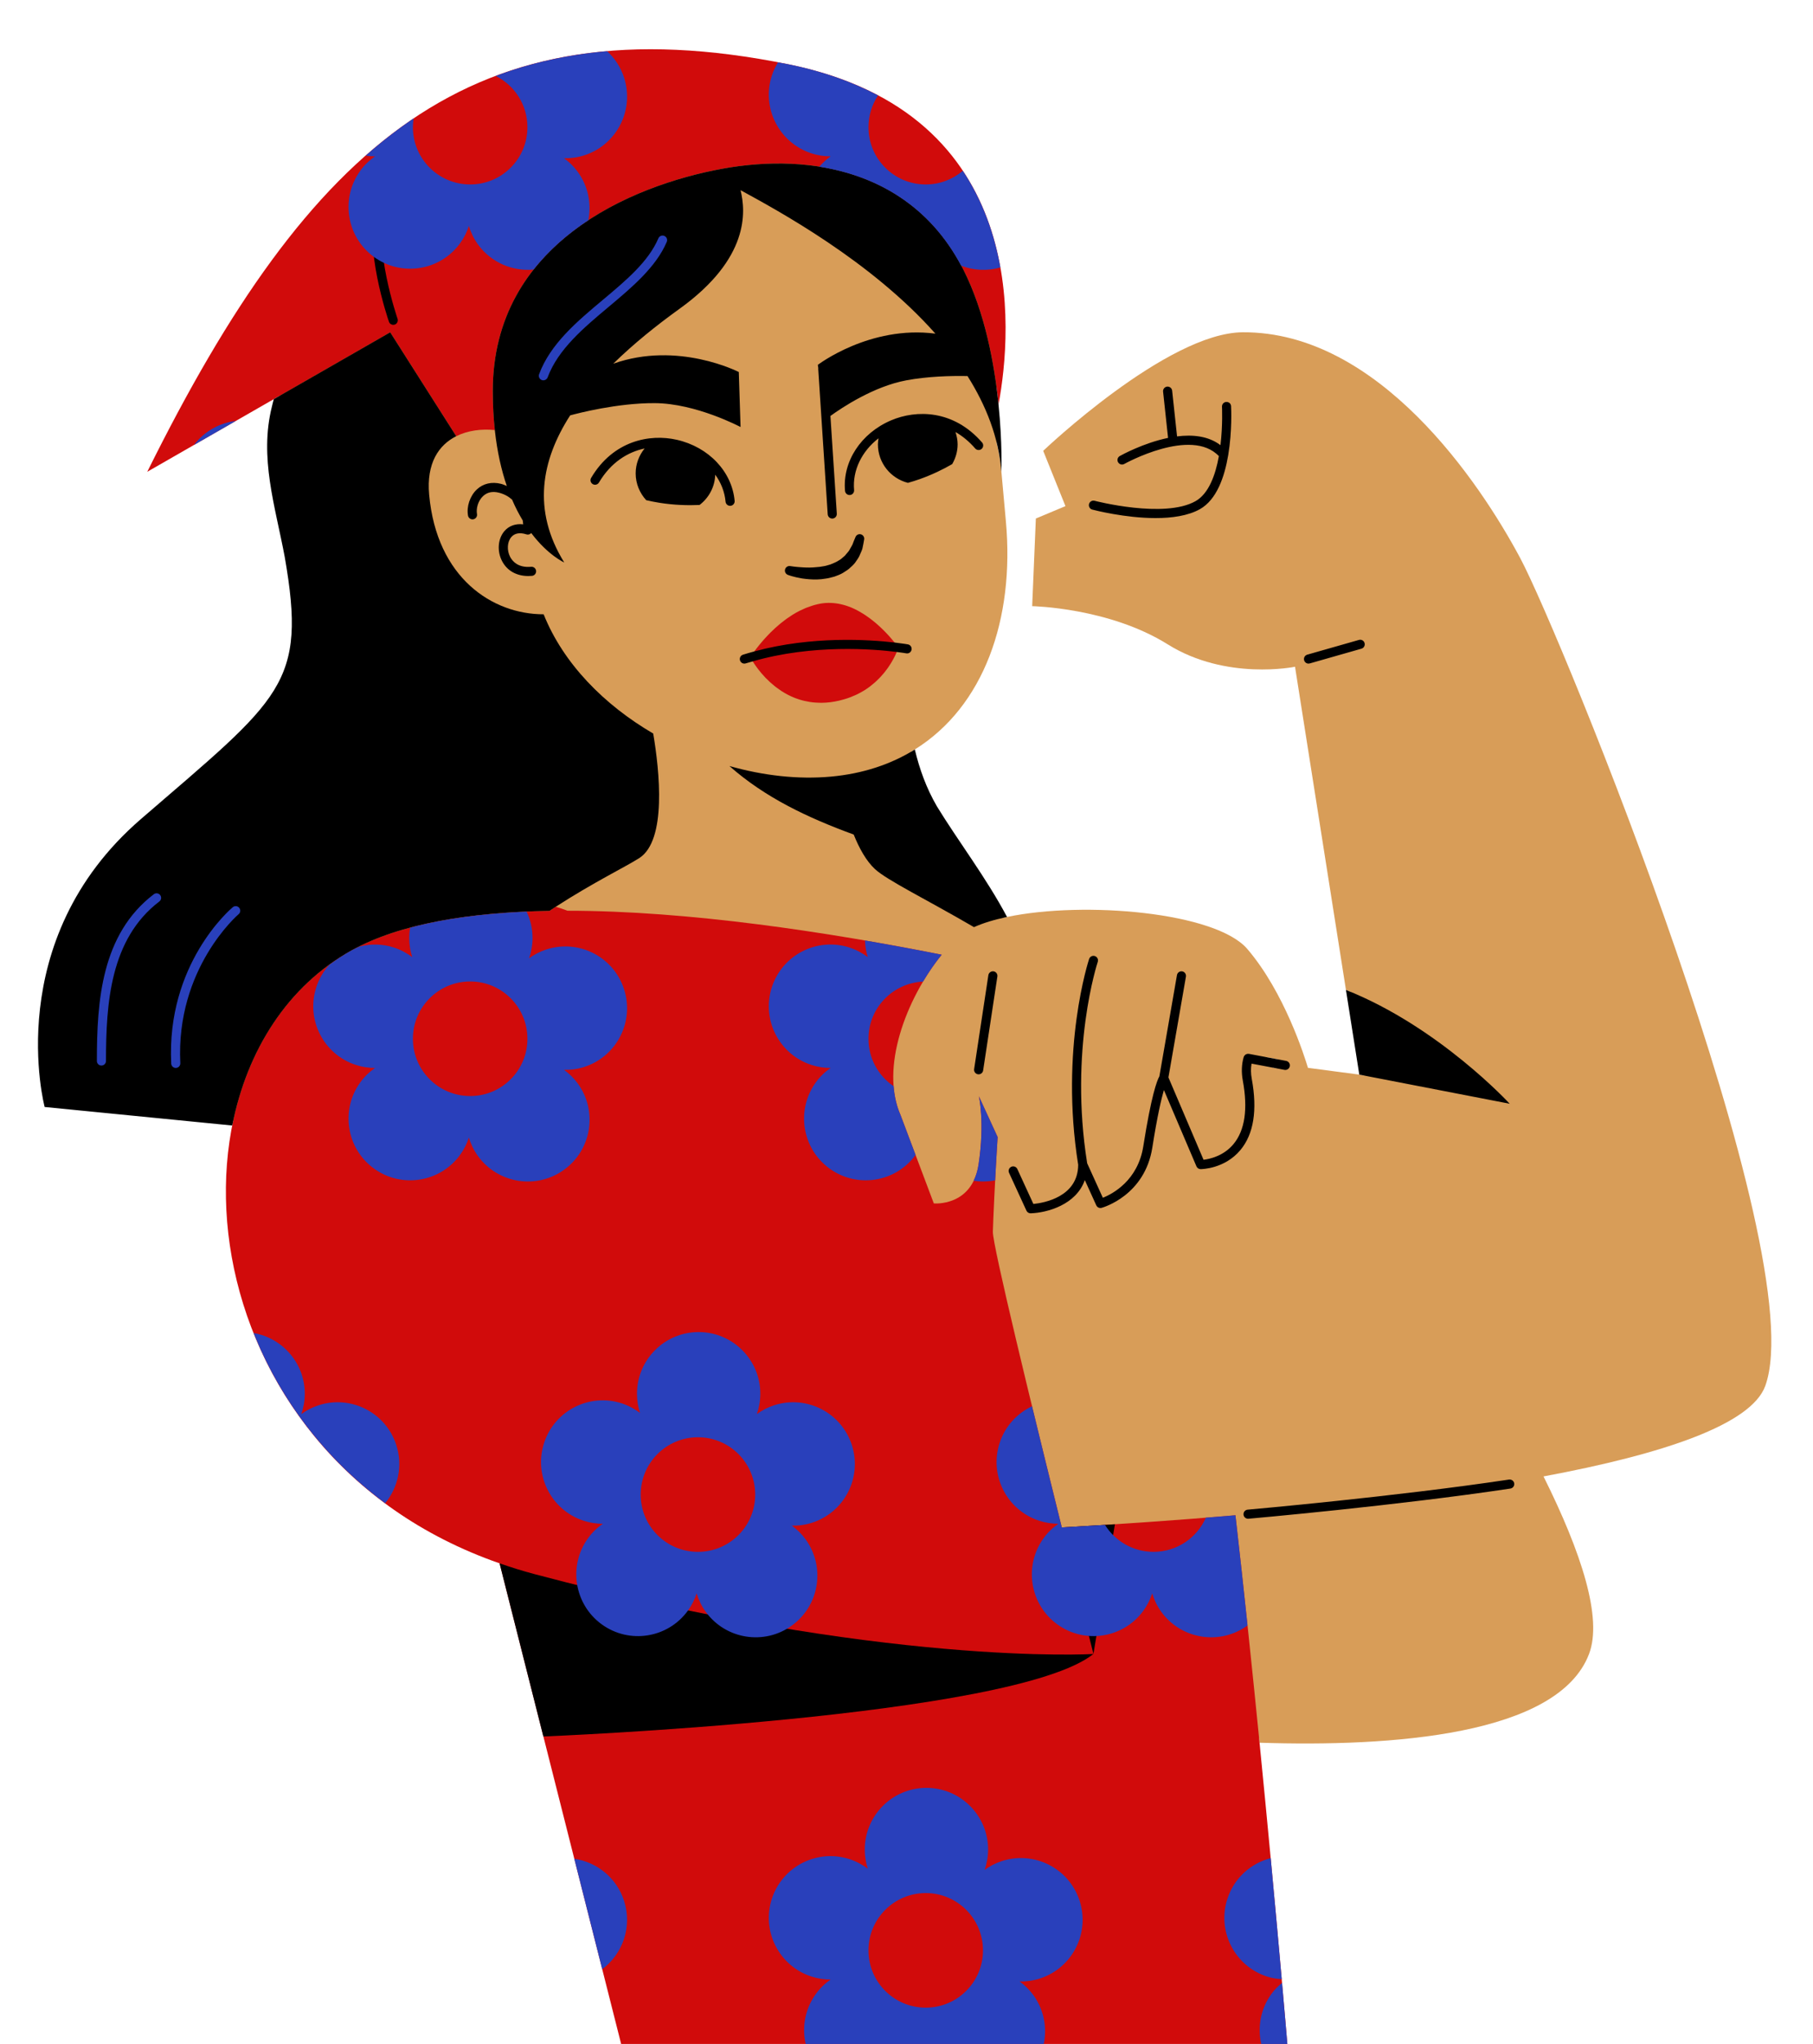
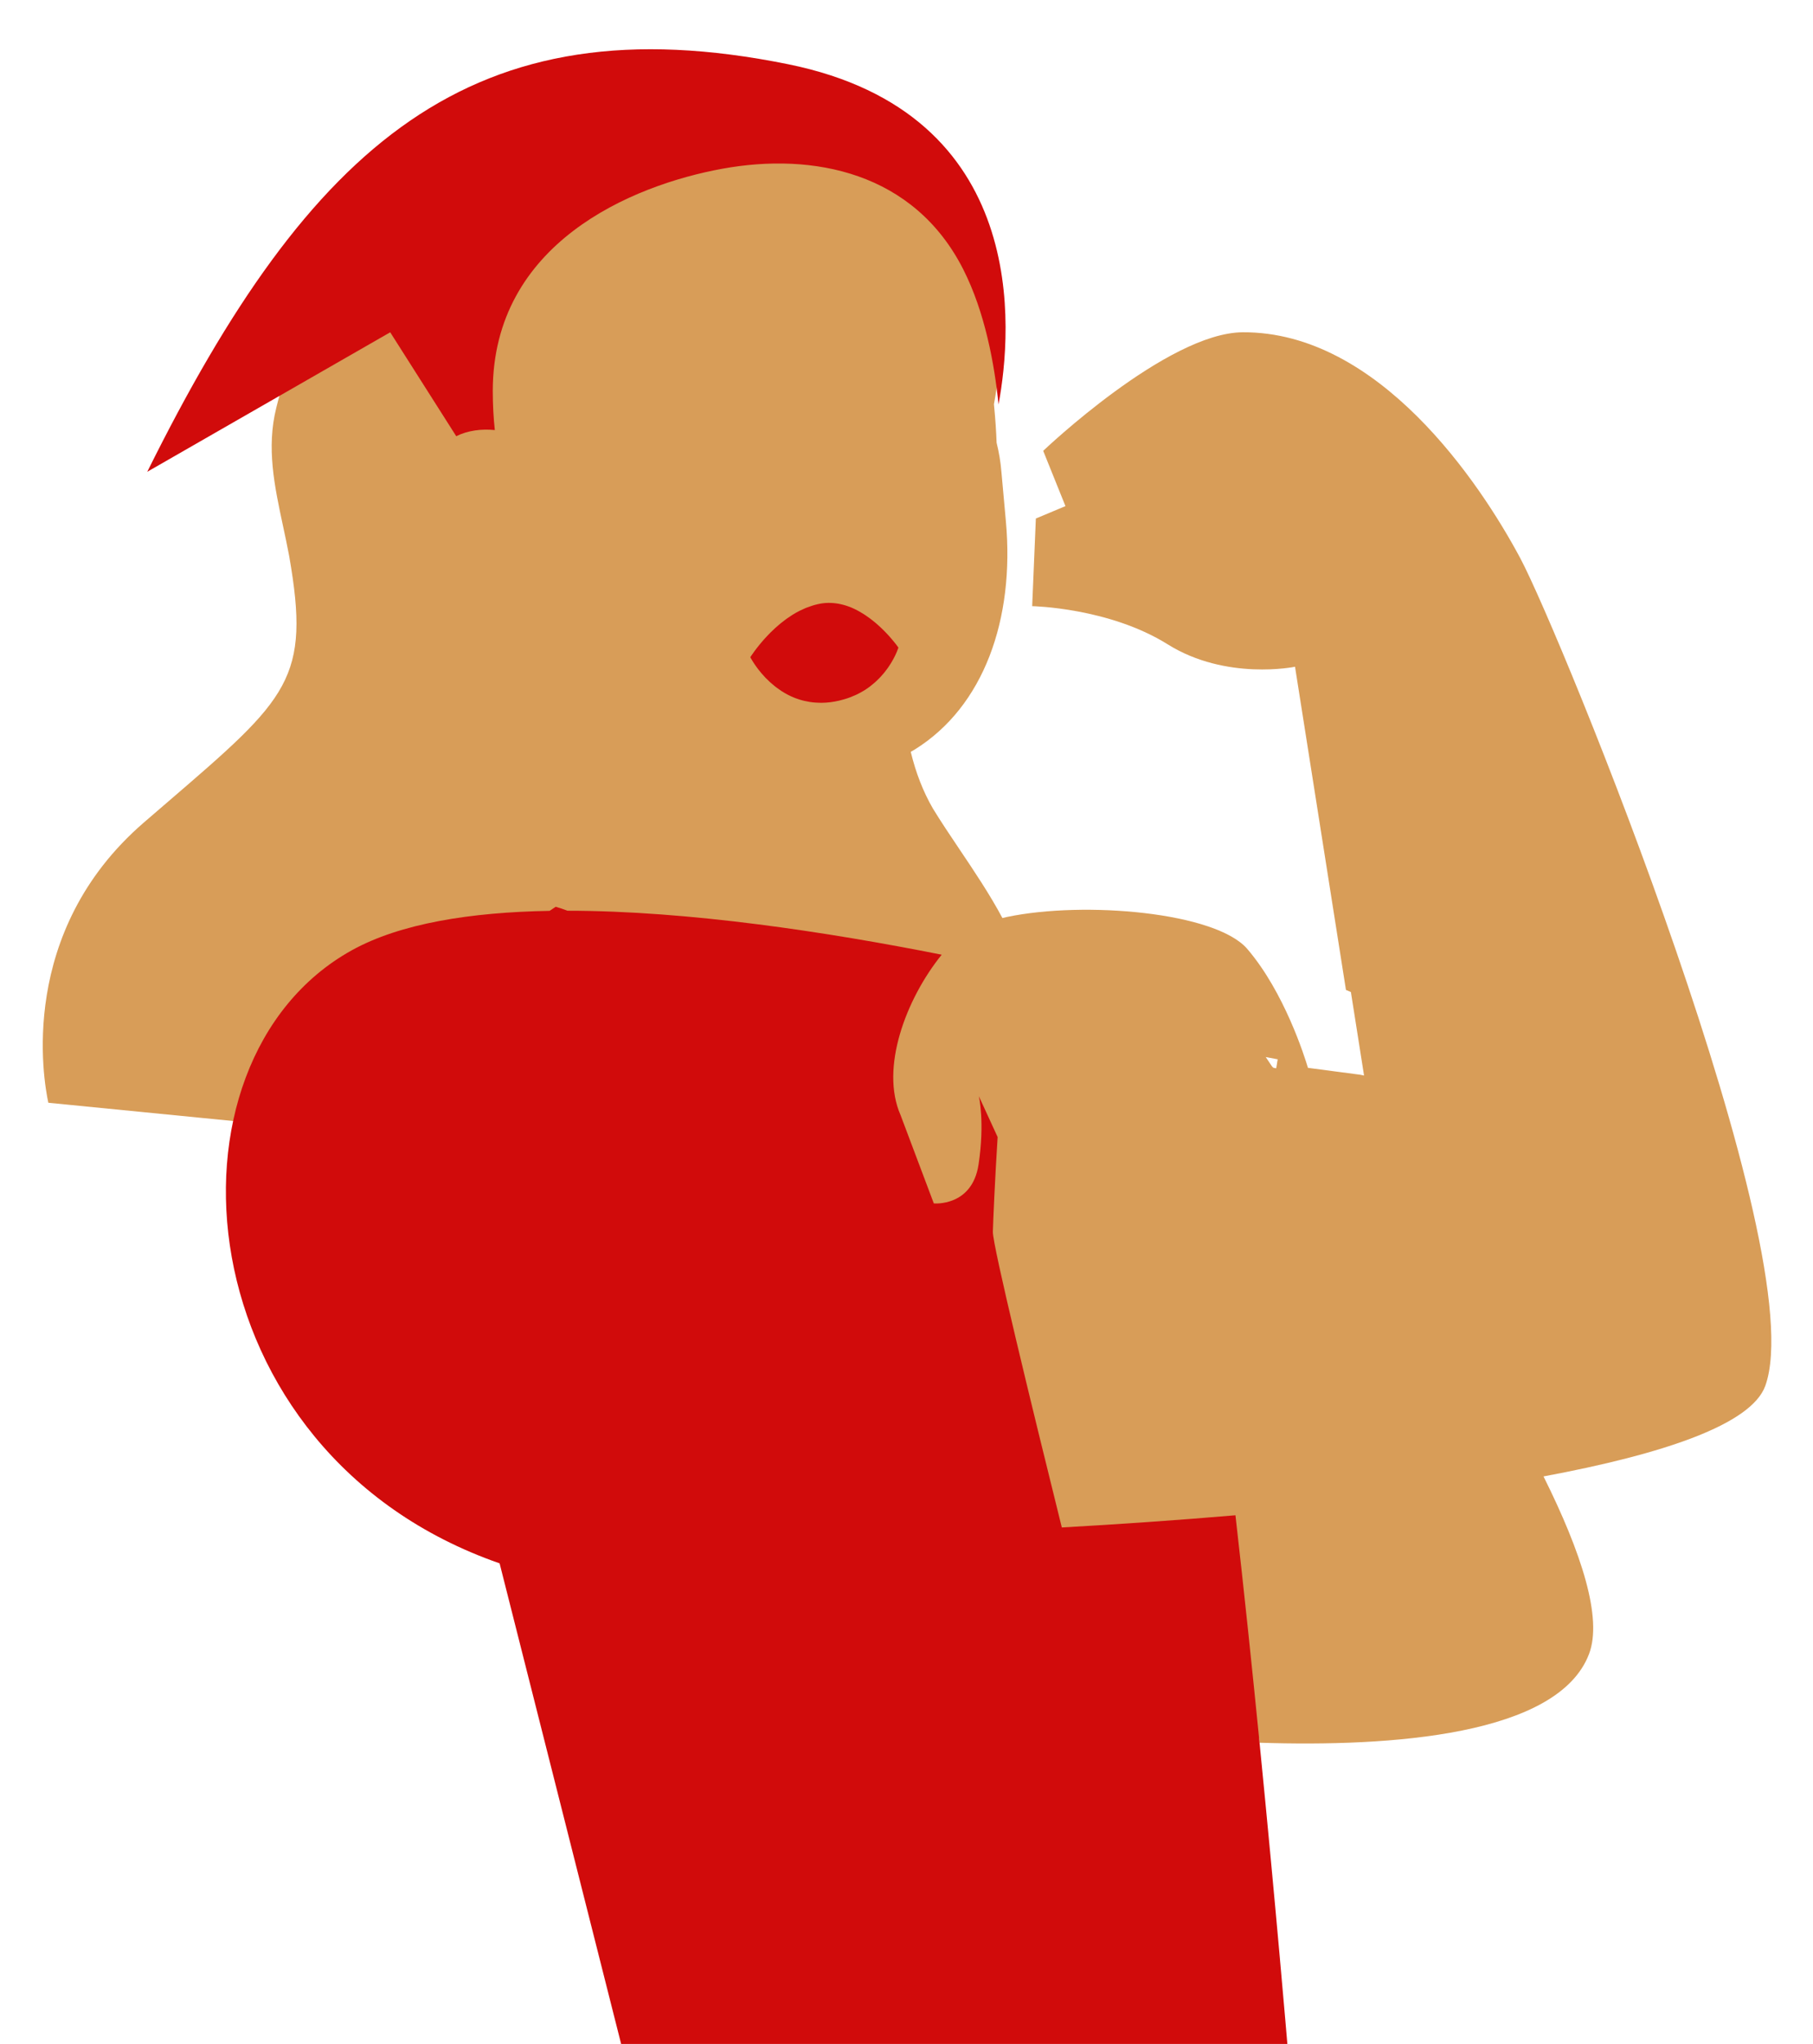
<svg xmlns="http://www.w3.org/2000/svg" height="512.3" preserveAspectRatio="xMidYMid meet" version="1.0" viewBox="471.3 -9.9 454.7 512.3" width="454.7" zoomAndPan="magnify">
  <g id="change1_1">
    <path d="M852.576,130.003c-10.123-18.943-35.507-56.799-69.596-56.612c-18.98,0.105-50.047,29.717-50.047,29.717 l5.582,13.856l-7.424,3.112l-0.921,21.968c0,0,19.242,0.354,33.967,9.558c14.725,9.204,31.954,5.628,31.954,5.628l12.772,81.007 c0.42,0.167,0.825,0.359,1.241,0.532l3.299,20.927l-1.194-0.231l-1.109-7.031l1.109,7.034c0,0-4.808-0.639-12.875-1.699 c-0.85-2.85-5.937-18.983-15.213-29.801c-7.898-9.21-40.778-12.091-60.259-8.019c-0.398,0.083-0.773,0.178-1.159,0.267 c-3.148-5.898-7.021-11.668-10.777-17.249c-2.379-3.538-4.626-6.88-6.645-10.183c-2.454-4.241-4.271-8.903-5.565-14.224 c0.34-0.199,0.689-0.387,1.022-0.594c17.308-10.768,25.057-32.663,22.842-57.146c-0.21-2.32-0.646-7.127-1.13-12.48 c0,0.003-0.001,0.018-0.001,0.018c-0.194-2.482-0.617-4.908-1.202-7.289c-0.098-2.64-0.29-5.87-0.654-9.477l-0.018-0.163 l0.031-0.161c3.956-21.276,6.828-72.047-51.849-83.945c-12.231-2.481-23.761-3.739-34.271-3.739 c-59.474,0-92.658,40.59-123.544,101.901l28.456-16.33l2.356-1.246l-0.719,2.66c-0.149,0.555-0.299,1.109-0.431,1.7 c-2.524,10.085-0.473,19.656,1.7,29.788c0.524,2.447,1.053,4.912,1.522,7.42c5.396,30.827-0.091,35.542-30.534,61.71l-5.922,5.099 c-31.718,27.393-25.196,64.478-23.946,70.237l47.484,4.686l-0.243,1.234c-7.643,38.734,12.998,89.907,66.307,108.45l0.582,0.203 L627.97,501.3h164.956c-0.549-6.456-3.202-37.344-6.866-74.251l-0.129-1.299l1.15,0.037c0.038,0.38,0.077,0.769,0.115,1.148 c33.023,1.072,74.868-1.811,82.637-22.245c3.401-8.947-1.82-25.252-11.42-44.506c30.226-5.627,52.155-13.06,55.626-22.715 C926.065,304.021,862.699,148.946,852.576,130.003z M790.322,257.415l-1.578-2.356l2.997,0.567l-0.364,2.255l-0.735-0.139 L790.322,257.415z" fill="#D89D58" />
  </g>
  <g id="change2_1">
    <path d="M694.392,149.661c0.161,0.18,0.307,0.348,0.451,0.517c1.128,1.311,1.776,2.242,1.776,2.242 s-0.125,0.417-0.414,1.105l0,0c-0.012,0.029-0.029,0.065-0.042,0.096c-0.08,0.187-0.171,0.39-0.274,0.611 c-0.041,0.087-0.088,0.179-0.132,0.271c-0.09,0.185-0.186,0.375-0.292,0.577c-0.058,0.11-0.118,0.22-0.181,0.335 c-0.115,0.21-0.24,0.426-0.372,0.649c-0.068,0.114-0.132,0.224-0.204,0.342c-0.176,0.285-0.368,0.578-0.573,0.877 c-0.041,0.06-0.076,0.117-0.119,0.178c-0.25,0.358-0.524,0.722-0.817,1.09c-0.079,0.099-0.167,0.198-0.249,0.297 c-0.225,0.272-0.458,0.543-0.707,0.815c-0.117,0.128-0.239,0.254-0.362,0.381c-0.241,0.25-0.493,0.497-0.756,0.744 c-0.136,0.128-0.271,0.254-0.413,0.38c-0.3,0.266-0.618,0.526-0.946,0.783c-0.12,0.094-0.231,0.19-0.355,0.282 c-0.458,0.342-0.941,0.673-1.453,0.988c-0.099,0.061-0.209,0.115-0.31,0.175c-0.42,0.249-0.855,0.488-1.312,0.713 c-0.19,0.094-0.39,0.18-0.586,0.269c-0.397,0.18-0.807,0.351-1.231,0.511c-0.225,0.085-0.452,0.167-0.685,0.245 c-0.449,0.151-0.917,0.286-1.396,0.411c-0.22,0.058-0.432,0.121-0.659,0.173c-0.713,0.163-1.45,0.304-2.228,0.404 c-0.782,0.1-1.535,0.139-2.271,0.146c-0.232,0.002-0.454-0.014-0.682-0.021c-0.501-0.015-0.994-0.042-1.472-0.095 c-0.242-0.027-0.478-0.062-0.714-0.098c-0.459-0.071-0.906-0.157-1.343-0.26c-0.21-0.049-0.42-0.096-0.625-0.153 c-0.485-0.133-0.953-0.287-1.411-0.456c-0.131-0.048-0.267-0.088-0.396-0.139c-1.184-0.467-2.269-1.041-3.262-1.677 c-0.118-0.076-0.229-0.155-0.344-0.232c-0.372-0.249-0.731-0.504-1.076-0.767c-0.123-0.094-0.243-0.188-0.363-0.284 c-0.33-0.264-0.645-0.53-0.948-0.8c-0.098-0.088-0.198-0.174-0.294-0.262c-0.343-0.316-0.667-0.633-0.973-0.949 c-0.037-0.038-0.077-0.076-0.114-0.113c-0.347-0.363-0.671-0.722-0.97-1.073c-0.051-0.06-0.094-0.116-0.144-0.175 c-0.229-0.274-0.446-0.541-0.645-0.799c-0.097-0.125-0.183-0.241-0.273-0.362c-0.133-0.178-0.259-0.35-0.376-0.516 c-0.1-0.141-0.191-0.272-0.28-0.403c-0.078-0.115-0.148-0.221-0.218-0.327c-0.099-0.151-0.193-0.294-0.275-0.426 c0,0-0.001-0.001-0.001-0.002c-0.394-0.632-0.605-1.038-0.605-1.038s0.362-0.573,1.006-1.455c0.001-0.001,0.001-0.002,0.002-0.002 c0.139-0.191,0.286-0.388,0.453-0.607c0.051-0.067,0.109-0.14,0.162-0.209c0.186-0.241,0.382-0.49,0.598-0.756 c0.176-0.218,0.358-0.44,0.554-0.672c0.097-0.115,0.201-0.232,0.302-0.349c0.197-0.228,0.401-0.459,0.616-0.696 c0.103-0.114,0.206-0.226,0.313-0.341c0.251-0.271,0.514-0.545,0.786-0.823c0.082-0.084,0.16-0.166,0.244-0.249 c0.736-0.737,1.545-1.48,2.418-2.204c0.098-0.081,0.199-0.161,0.299-0.241c0.348-0.281,0.705-0.557,1.073-0.827 c0.117-0.087,0.234-0.173,0.353-0.258c0.417-0.297,0.844-0.585,1.283-0.862c0.061-0.039,0.119-0.08,0.181-0.118 c0.505-0.312,1.025-0.607,1.558-0.884c0.108-0.056,0.22-0.105,0.33-0.16c0.417-0.208,0.842-0.403,1.275-0.584 c0.173-0.072,0.347-0.14,0.523-0.207c0.401-0.154,0.808-0.293,1.221-0.42c0.172-0.053,0.343-0.11,0.517-0.158 c0.58-0.159,1.167-0.298,1.769-0.396c0.605-0.098,1.203-0.137,1.795-0.145c0.185-0.003,0.367,0.011,0.551,0.017 c0.411,0.013,0.819,0.04,1.222,0.091c0.199,0.025,0.395,0.055,0.592,0.089c0.402,0.069,0.797,0.157,1.19,0.259 c0.168,0.044,0.338,0.082,0.504,0.132c0.522,0.156,1.036,0.334,1.538,0.54c0.024,0.01,0.05,0.017,0.074,0.027 c0.537,0.223,1.059,0.476,1.571,0.746c0.137,0.072,0.268,0.151,0.403,0.226c0.37,0.206,0.734,0.419,1.089,0.643 c0.153,0.097,0.302,0.194,0.452,0.294c0.339,0.225,0.669,0.456,0.992,0.693c0.129,0.095,0.26,0.187,0.387,0.284 c0.389,0.296,0.765,0.596,1.128,0.901c0.043,0.036,0.09,0.071,0.133,0.108c0.406,0.345,0.792,0.692,1.162,1.038 c0.107,0.1,0.205,0.197,0.309,0.297c0.252,0.242,0.496,0.48,0.729,0.716c0.124,0.126,0.242,0.248,0.36,0.372 c0.196,0.204,0.381,0.402,0.56,0.597C694.169,149.415,694.284,149.539,694.392,149.661z M787.195,426.936 c-1.803-18.16-3.858-37.85-6.045-57.012c-14.607,1.246-29.325,2.256-43.547,3.057c-7.429-29.937-17.384-70.75-17.293-74.126 c0.076-2.807,0.488-12.505,1.194-23.737l-4.706-10.235c0,0,1.536,6.496-0.08,17.126c-1.615,10.632-11.217,9.746-11.217,9.746 l-8.345-22.149c-5.148-11.734,1.297-29.024,10.321-40.197c-28.567-5.678-63.487-11.01-93.862-11.023 c-0.986-0.379-1.969-0.72-2.945-0.989c-0.505,0.326-1.023,0.681-1.534,1.019c-19.847,0.35-37.448,3.153-49.594,9.88 c-50.341,27.882-42.312,126.068,37.059,153.679l30.478,120.467h167.09C794.168,502.443,791.351,468.778,787.195,426.936z M569.164,73.394l16.56,26.047c2.905-1.456,6.369-1.875,9.676-1.542c-0.325-2.994-0.513-6.231-0.513-9.755 c-0.007-37.015,34.71-51.574,57.547-55.744c22.835-4.17,48.091,0.864,60.449,25.218c5.446,10.735,7.823,23.713,8.848,33.86 c3.465-18.629,8.05-72.946-52.743-85.274C589.581-9.899,549.119,25.993,508.229,108.362l31.74-18.214L569.164,73.394z" fill="#D10B0B" />
  </g>
  <g id="change3_1">
-     <path d="M609.127,218.417c-19.843,0.35-37.441,3.154-49.585,9.88c-16.158,8.949-26.29,25.149-29.995,43.928l-47.046-4.643 c0,0-11.156-41.691,24.123-72.159c35.279-30.467,41.693-33.675,36.081-65.745c-2.406-12.828-6.417-24.854-3.208-37.683 c0.138-0.622,0.307-1.234,0.472-1.847l29.195-16.754l16.56,26.047c-4.4,2.205-7.507,6.771-6.794,14.65 c1.894,20.926,15.911,30.007,28.714,29.99c4.942,12.347,15.151,22.688,27.482,29.89c1.581,9.386,3.435,26.775-3.503,31.225 c-3.314,2.125-11.545,6.118-20.953,12.203c0,0-0.001,0-0.001,0c-0.089,0.058-0.182,0.122-0.272,0.181 C609.977,217.851,609.551,218.136,609.127,218.417z M706.271,192.214c-2.668-4.608-4.372-9.366-5.532-14.245 c-5.917,3.681-12.946,6.069-21.084,6.805c-8.19,0.741-16.917-0.246-25.421-2.66c8.988,7.932,19.593,12.935,31.173,17.177 c1.409,3.509,3.161,6.642,5.328,8.652c3.045,2.824,13.024,7.665,24.84,14.557c2.296-1.036,5.113-1.884,8.288-2.548 C718.698,210.194,711.505,200.779,706.271,192.214z M605.243,384.644c-2.976-0.792-5.845-1.696-8.644-2.669l10.979,43.396h0.002 c0.074-0.001,117.833-4.648,137.954-20.682C745.533,404.689,692.636,407.897,605.243,384.644z M657.637,154.211 c-0.6,0.192-0.933,0.836-0.741,1.436c0.156,0.485,0.605,0.794,1.089,0.794c0.116,0,0.232-0.018,0.348-0.055 c0.582-0.186,1.166-0.336,1.749-0.505c15.034-4.354,30.372-3.087,36.122-2.358c1.475,0.187,2.343,0.338,2.385,0.346 c0.629,0.124,1.214-0.297,1.33-0.917c0.114-0.62-0.297-1.216-0.917-1.33c-0.05-0.009-1.282-0.224-3.34-0.464 c-6.328-0.737-20.771-1.702-35.178,2.23C659.534,153.648,658.584,153.908,657.637,154.211z M633.37,115.478 c1.041,0.242,2.127,0.462,3.264,0.644c3.74,0.601,7.228,0.682,10.112,0.557c2.314-1.763,3.833-4.49,3.935-7.598 c1.442,2.002,2.366,4.306,2.589,6.773c0.054,0.594,0.551,1.04,1.136,1.04c0.036,0,0.069-0.001,0.105-0.004 c0.629-0.057,1.091-0.613,1.035-1.241c-0.665-7.345-6.505-13.501-14.531-15.317c-6.732-1.524-15.904,0.186-21.458,9.554 c-0.324,0.542-0.143,1.243,0.399,1.565c0.542,0.319,1.245,0.144,1.564-0.401c3.028-5.105,7.255-7.642,11.445-8.534 c-1.38,1.714-2.241,3.863-2.241,6.235C630.725,111.353,631.743,113.7,633.37,115.478z M715.879,102.514 c0.413,0.475,1.136,0.524,1.611,0.113c0.475-0.414,0.527-1.136,0.112-1.612c-7.143-8.22-16.473-8.254-22.824-5.546 c-7.571,3.228-12.211,10.331-11.546,17.676c0.054,0.594,0.551,1.04,1.136,1.04c0.036,0,0.069-0.001,0.105-0.004 c0.629-0.057,1.091-0.613,1.035-1.241c-0.447-4.931,1.936-9.733,6.125-12.972c-0.076,0.498-0.153,0.997-0.153,1.517 c0,4.661,3.205,8.544,7.523,9.65c0.957-0.27,1.93-0.569,2.918-0.918c3.204-1.133,5.951-2.491,8.19-3.784 c0.841-1.464,1.359-3.137,1.359-4.947c0-1.088-0.217-2.115-0.539-3.095C712.65,99.376,714.323,100.724,715.879,102.514z M808.863,238.239l2.239,14.197l1.109,7.031l37.726,7.305C849.937,266.773,832.221,247.508,808.863,238.239 C808.863,238.239,808.863,238.239,808.863,238.239z M745.241,117.837c0.489,0.128,8.196,2.125,15.893,2.125 c4.059,0,8.114-0.556,11.104-2.234c4.209-2.364,6.181-8.096,7.1-13.563c0.003-0.021,0.009-0.04,0.01-0.06 c1.007-6.036,0.731-11.73,0.707-12.175c-0.033-0.627-0.475-1.079-1.205-1.077c-0.629,0.035-1.111,0.573-1.076,1.204 c0.005,0.092,0.223,4.548-0.381,9.63c-3.039-2.317-7-2.688-10.887-2.198l-1.232-11.465c-0.067-0.63-0.629-1.071-1.259-1.014 c-0.627,0.067-1.08,0.63-1.013,1.257l1.247,11.597c-6.206,1.285-11.688,4.311-12.105,4.545c-0.549,0.31-0.743,1.006-0.433,1.556 c0.21,0.373,0.598,0.581,0.997,0.581c0.19,0,0.382-0.048,0.558-0.147c0.171-0.096,16.777-9.294,23.727-1.965 c-0.85,4.726-2.543,9.429-5.875,11.3c-7.844,4.411-25.118-0.062-25.294-0.108c-0.6-0.161-1.236,0.204-1.395,0.813 C744.268,117.051,744.632,117.676,745.241,117.837z M590.01,120.266c0.62-0.113,1.033-0.709,0.919-1.329 c-0.237-1.295,0.208-3.249,1.52-4.479c1.033-0.966,2.363-1.257,3.954-0.862c1.419,0.355,2.484,0.989,3.326,1.744 c0.842,1.961,1.746,3.689,2.672,5.22c0.057,0.352,0.095,0.682,0.118,0.974c-1.901-0.229-3.584,0.365-4.731,1.716 c-1.629,1.921-1.863,5.001-0.573,7.488c1.254,2.414,3.62,3.75,6.576,3.75c0.303,0,0.614-0.015,0.93-0.042 c0.629-0.057,1.091-0.613,1.035-1.241c-0.058-0.629-0.632-1.096-1.241-1.035c-3.325,0.307-4.724-1.428-5.273-2.485 c-0.861-1.659-0.739-3.743,0.288-4.957c0.837-0.981,2.147-1.214,3.798-0.681c0.326,0.104,0.696,0.057,0.989-0.138 c0.083-0.055,0.135-0.139,0.2-0.212c4.246,5.62,8.291,7.392,8.291,7.392c-8.116-13.094-5.737-25.64,1.489-36.868 c1.856-0.509,11.812-3.111,21.188-3.07c10.388,0.046,21.546,5.989,21.546,5.989l-0.441-13.786c0,0-15.25-7.856-31.49-2.083 c5.135-5.032,10.912-9.657,16.632-13.77c17.558-12.623,16.624-24.365,15.296-29.728c9.156,4.996,32.647,17.663,48.871,35.963 c-16.483-2.141-29.491,7.825-29.491,7.825l0.121,0.811c-0.004,0.051-0.024,0.097-0.02,0.15l2.381,36.497 c0.04,0.604,0.542,1.068,1.138,1.068c0.027,0,0.051-0.001,0.076-0.002c0.632-0.041,1.107-0.585,1.067-1.215l-1.599-24.505 c2.86-2.069,10.824-7.394,18.997-8.921c5.396-1.008,11.145-1.158,15.382-1.078c4.639,7.344,7.827,15.368,8.499,23.995 c0,0,0.001-0.015,0.001-0.018c0.008-0.185,0.251-7.246-0.721-16.864c-1.025-10.147-3.401-23.125-8.848-33.86 C700.524,33.264,675.268,28.23,652.433,32.4c-22.837,4.17-57.553,18.728-57.547,55.744c0.001,3.524,0.188,6.761,0.513,9.755 c0.596,5.489,1.671,10.127,3.012,14.022c-0.471-0.193-0.918-0.407-1.456-0.541c-2.327-0.584-4.483-0.078-6.072,1.413 c-1.709,1.603-2.618,4.3-2.205,6.555C588.796,119.97,589.396,120.385,590.01,120.266z M785.245,260.544 c-0.253-1.373-0.269-2.615-0.059-3.834l8.26,1.562c0.071,0.013,0.143,0.02,0.214,0.02c0.538,0,1.018-0.382,1.12-0.931 c0.118-0.62-0.29-1.218-0.91-1.334l-9.345-1.767c-0.076-0.015-0.148,0.001-0.222,0.002c-0.06,0-0.119-0.008-0.176,0.002 c-0.079,0.013-0.149,0.045-0.223,0.074c-0.066,0.026-0.133,0.045-0.193,0.083c-0.054,0.034-0.096,0.081-0.144,0.123 c-0.063,0.056-0.127,0.108-0.177,0.178c-0.034,0.048-0.053,0.104-0.08,0.157c-0.034,0.066-0.08,0.124-0.101,0.198 c-0.524,1.874-0.594,3.8-0.212,5.882c1.31,7.11,0.527,12.463-2.327,15.911c-2.502,3.024-6.014,3.762-7.52,3.943l-8.808-20.645 l4.389-25.261c0.109-0.621-0.308-1.213-0.928-1.321c-0.616-0.107-1.214,0.306-1.321,0.931l-4.41,25.379 c-0.61,1.074-2.023,4.787-4.029,17.51c-1.361,8.645-7.737,11.97-10.149,12.931l-3.932-8.651c-4.562-28.54,2.582-50.271,2.656-50.487 c0.201-0.598-0.121-1.246-0.719-1.447s-1.245,0.119-1.446,0.717c-0.076,0.222-7.405,22.459-2.743,51.589 c-0.034,8.076-8.6,9.566-11.237,9.831l-4.028-8.759c-0.263-0.576-0.951-0.823-1.515-0.56c-0.573,0.263-0.823,0.942-0.56,1.515 l4.358,9.479c0.187,0.406,0.594,0.665,1.038,0.665c0.013,0,0.027,0,0.038,0c4.142-0.141,11.398-2.133,13.565-8.326l2.876,6.329 c0.232,0.511,0.799,0.783,1.343,0.627c0.442-0.121,10.825-3.122,12.713-15.096c1.252-7.946,2.256-12.208,2.905-14.433l8.163,19.133 c0.181,0.422,0.594,0.694,1.051,0.694c0.245,0,6.034-0.054,9.986-4.8C785.729,274.364,786.684,268.37,785.245,260.544z M849.766,360.97c-28.422,4.271-65.186,7.513-65.555,7.545c-0.627,0.056-1.093,0.609-1.038,1.238 c0.051,0.594,0.551,1.042,1.136,1.042c0.033,0,0.069-0.002,0.103-0.004c0.368-0.031,37.199-3.28,65.693-7.563 c0.625-0.094,1.053-0.674,0.96-1.299C850.971,361.305,850.387,360.887,849.766,360.97z M719.182,234.539l-3.57,23.543 c-0.096,0.625,0.335,1.207,0.957,1.301c0.058,0.009,0.116,0.013,0.174,0.013c0.553,0,1.042-0.406,1.127-0.971l3.57-23.543 c0.096-0.625-0.335-1.207-0.957-1.301C719.874,233.496,719.275,233.915,719.182,234.539z M569.926,71.522 c0.123,0,0.25-0.02,0.373-0.062c0.596-0.206,0.913-0.857,0.707-1.453c-0.063-0.181-6.217-18.215-3.164-27.363 c0.199-0.599-0.125-1.245-0.723-1.445c-0.596-0.199-1.243,0.124-1.446,0.722c-3.294,9.877,2.908,28.062,3.173,28.831 C569.009,71.225,569.453,71.522,569.926,71.522z M799.475,156.442c0.103,0,0.208-0.013,0.312-0.044l12.963-3.695 c0.607-0.173,0.96-0.806,0.785-1.413c-0.172-0.607-0.799-0.963-1.41-0.785l-12.963,3.695c-0.607,0.173-0.96,0.806-0.785,1.413 C798.52,156.115,798.978,156.442,799.475,156.442z M738.461,372.932l-0.857,0.052l7.929,31.705l5.388-32.509l-0.892,0.054 L738.461,372.932z M682.571,129.928c-0.372,0.391-0.891,0.635-1.371,0.935c-0.494,0.279-1.065,0.473-1.604,0.715 c-0.59,0.149-1.147,0.384-1.764,0.455c-0.596,0.126-1.2,0.199-1.796,0.231c-1.181,0.132-2.322,0.114-3.297,0.059 c-1.981-0.103-3.242-0.327-3.242-0.327c-0.523-0.094-1.06,0.19-1.259,0.704c-0.235,0.587,0.05,1.255,0.64,1.49l0.023,0.009 c0,0,0.343,0.137,0.967,0.318c0.615,0.176,1.494,0.4,2.578,0.578c1.085,0.155,2.365,0.29,3.768,0.256 c0.699-0.018,1.426-0.087,2.166-0.217c0.74-0.073,1.488-0.334,2.237-0.514c0.731-0.279,1.485-0.532,2.153-0.955 c0.665-0.43,1.344-0.814,1.872-1.371c0.573-0.498,1.088-1.017,1.44-1.622c0.411-0.56,0.745-1.108,0.946-1.666 c0.222-0.544,0.48-1.026,0.58-1.483c0.091-0.455,0.174-0.852,0.24-1.179c0.114-0.649,0.181-1.019,0.181-1.019 c0.091-0.51-0.178-1.033-0.676-1.243c-0.578-0.242-1.243,0.027-1.485,0.606l-0.08,0.19c0,0-0.123,0.292-0.338,0.807 c-0.098,0.256-0.219,0.564-0.357,0.919c-0.153,0.343-0.395,0.681-0.603,1.079c-0.187,0.414-0.487,0.786-0.827,1.149 c-0.158,0.19-0.32,0.386-0.487,0.585C682.975,129.583,682.774,129.754,682.571,129.928z" />
-   </g>
+     </g>
  <g id="change4_1">
-     <path d="M511.479,214.467c0.384,0.502,0.286,1.22-0.216,1.601c-12.347,9.408-13.38,25.572-13.38,39.984 c0,0.632-0.511,1.143-1.143,1.143c-0.632,0-1.143-0.511-1.143-1.143c0-14.96,1.105-31.76,14.282-41.801 C510.374,213.872,511.095,213.964,511.479,214.467z M529.679,217.501c-0.681,0.57-16.656,14.271-15.44,39.207 c0.029,0.611,0.533,1.087,1.14,1.087c0.018,0,0.036,0,0.056-0.002c0.629-0.029,1.116-0.565,1.084-1.196 c-1.156-23.763,14.471-37.213,14.627-37.346c0.484-0.406,0.547-1.127,0.141-1.61C530.877,217.156,530.159,217.1,529.679,217.501z M606.507,83.898c-0.219,0.591,0.083,1.249,0.674,1.468c0.132,0.049,0.266,0.071,0.397,0.071c0.464,0,0.899-0.285,1.071-0.745 c2.615-7.043,9.067-12.448,15.308-17.676c5.829-4.883,11.856-9.931,14.565-16.279c0.248-0.58-0.022-1.252-0.602-1.5 c-0.587-0.248-1.252,0.022-1.5,0.603c-2.493,5.844-8.049,10.498-13.929,15.424C616.022,70.684,609.332,76.286,606.507,83.898z M715.483,286.059c1.78,0.287,3.608,0.25,5.399-0.095c0.172-3.29,0.38-6.972,0.623-10.846l-4.706-10.235 c0,0,1.536,6.496-0.08,17.126C716.474,283.618,716.032,284.935,715.483,286.059z M792.76,486.219 c-0.702-7.927-1.643-18.344-2.771-30.352c-4.948,1.28-9.164,4.967-10.858,10.191c-2.648,8.118,1.807,16.854,9.937,19.49 C790.287,485.948,791.526,486.134,792.76,486.219z M792.842,487.142c-0.98,0.803-1.902,1.689-2.672,2.762 c-2.734,3.764-3.511,8.338-2.553,12.539h6.551C794.168,502.443,793.691,496.747,792.842,487.142z M742.06,466.541 c2.648,8.118-1.807,16.854-9.924,19.49c-1.708,0.557-3.428,0.78-5.123,0.742c1.299,0.928,2.463,2.079,3.453,3.428 c2.668,3.674,3.47,8.123,2.614,12.242h-59.715c-0.958-4.201-0.181-8.775,2.553-12.539c1.04-1.448,2.302-2.636,3.7-3.601 c-1.596,0-3.217-0.235-4.802-0.755c-8.13-2.636-12.585-11.372-9.937-19.49c2.636-8.13,11.372-12.573,19.49-9.937 c1.695,0.557,3.23,1.386,4.579,2.401c-0.495-1.51-0.767-3.118-0.767-4.801c0-8.539,6.917-15.468,15.468-15.468 c8.539,0,15.469,6.93,15.469,15.468c0,1.794-0.322,3.502-0.879,5.098c1.287-0.94,2.735-1.695,4.331-2.215 C730.7,453.968,739.425,458.411,742.06,466.541z M717.831,478.99c0-7.932-6.423-14.367-14.355-14.367s-14.367,6.435-14.367,14.367 s6.435,14.355,14.367,14.355S717.831,486.922,717.831,478.99z M784.182,397.54c-0.972-9.177-1.986-18.456-3.032-27.617 c-2.47,0.211-4.943,0.405-7.416,0.602c-2.225,5.044-7.261,8.567-13.132,8.567c-5.138,0-9.635-2.703-12.174-6.757 c-3.633,0.229-7.245,0.444-10.825,0.645c-2.368-9.544-4.993-20.19-7.467-30.379c-3.729,1.756-6.759,4.974-8.131,9.205 c-2.648,8.118,1.807,16.854,9.937,19.49c1.584,0.52,3.205,0.755,4.801,0.755c-1.398,0.965-2.661,2.153-3.7,3.601 c-5.024,6.917-3.49,16.582,3.415,21.606c6.918,5.024,16.595,3.49,21.606-3.415c0.99-1.361,1.72-2.821,2.203-4.344 c0.495,1.621,1.238,3.193,2.289,4.641c5.024,6.905,14.701,8.44,21.606,3.415C784.17,397.551,784.176,397.545,784.182,397.54z M551.192,342.352c-1.596,0.52-3.044,1.275-4.331,2.215c0.557-1.596,0.879-3.304,0.879-5.098c0-7.636-5.548-13.97-12.828-15.227 c6.41,16.045,17.338,31.08,32.99,42.657c3.243-3.943,4.48-9.4,2.781-14.61C568.046,344.158,559.322,339.716,551.192,342.352z M674.816,257.044c1.584,0.52,3.205,0.755,4.802,0.755c-1.398,0.965-2.661,2.153-3.7,3.601c-5.024,6.917-3.49,16.582,3.415,21.606 c6.911,5.019,16.576,3.491,21.592-3.398l-3.769-10.002c-0.981-2.236-1.536-4.676-1.737-7.235c-3.807-2.581-6.31-6.939-6.31-11.885 c0-7.705,6.075-13.978,13.692-14.333c1.433-2.407,3.009-4.68,4.676-6.743c-6.153-1.223-12.612-2.426-19.246-3.567 c0.06,1.453,0.285,2.857,0.717,4.175c-1.349-1.015-2.883-1.844-4.579-2.401c-8.118-2.636-16.854,1.807-19.49,9.937 C662.231,245.671,666.686,254.408,674.816,257.044z M612.785,283.303c-6.905,5.024-16.582,3.49-21.606-3.415 c-1.052-1.448-1.794-3.019-2.289-4.641c-0.483,1.522-1.213,2.982-2.203,4.344c-5.012,6.905-14.689,8.44-21.606,3.415 c-6.905-5.024-8.44-14.689-3.415-21.606c1.04-1.448,2.302-2.636,3.7-3.601c-1.596,0-3.217-0.235-4.802-0.755 c-8.13-2.636-12.585-11.372-9.937-19.49c0.692-2.134,1.812-4.005,3.223-5.57c1.816-1.322,3.691-2.578,5.692-3.687 c0.598-0.331,1.268-0.61,1.892-0.922c2.767-0.726,5.764-0.706,8.683,0.242c1.695,0.557,3.23,1.386,4.579,2.401 c-0.495-1.51-0.767-3.118-0.767-4.801c0-0.876,0.09-1.73,0.23-2.567c8.599-2.301,18.506-3.569,29.209-4.036 c0.95,2.005,1.498,4.238,1.498,6.603c0,1.794-0.322,3.502-0.879,5.098c1.287-0.94,2.735-1.695,4.331-2.215 c8.13-2.636,16.854,1.807,19.49,9.937c2.648,8.118-1.807,16.854-9.925,19.49c-1.708,0.557-3.428,0.78-5.123,0.742 c1.299,0.928,2.463,2.079,3.453,3.428C621.237,268.614,619.703,278.291,612.785,283.303z M603.578,250.485 c0-7.932-6.422-14.367-14.355-14.367s-14.367,6.435-14.367,14.367s6.435,14.355,14.367,14.355S603.578,258.417,603.578,250.485z M615.335,456.025l7.005,27.689c5.169-3.855,7.578-10.705,5.468-17.174C625.932,460.755,620.969,456.853,615.335,456.025z M669.911,397.555c-6.905,5.024-16.582,3.49-21.606-3.415c-1.052-1.448-1.794-3.019-2.289-4.641 c-0.483,1.522-1.213,2.982-2.203,4.344c-5.012,6.905-14.689,8.439-21.606,3.415c-6.905-5.024-8.44-14.689-3.415-21.606 c1.04-1.448,2.302-2.636,3.7-3.601c-1.596,0-3.217-0.235-4.802-0.755c-8.13-2.636-12.585-11.372-9.937-19.49 c2.636-8.13,11.372-12.573,19.49-9.937c1.695,0.557,3.23,1.386,4.579,2.401c-0.495-1.51-0.767-3.118-0.767-4.801 c0-8.539,6.917-15.468,15.468-15.468c8.539,0,15.469,6.93,15.469,15.468c0,1.794-0.322,3.502-0.879,5.098 c1.287-0.94,2.735-1.695,4.331-2.215c8.13-2.636,16.854,1.807,19.49,9.937c2.648,8.118-1.807,16.854-9.925,19.49 c-1.708,0.557-3.428,0.78-5.123,0.742c1.299,0.928,2.463,2.079,3.453,3.428C678.363,382.867,676.829,392.544,669.911,397.555z M660.705,364.737c0-7.932-6.422-14.367-14.355-14.367s-14.367,6.435-14.367,14.367s6.435,14.355,14.367,14.355 S660.705,372.67,660.705,364.737z M519.952,101.634l10.494-6.022C526.163,96.116,522.429,98.368,519.952,101.634z M674.816,28.539 c1.584,0.52,3.205,0.755,4.802,0.755c-1.045,0.722-1.977,1.615-2.834,2.601c14.368,2.264,27.521,9.672,35.578,24.805 c3.115,1.203,6.568,1.376,9.827,0.446c-1.453-8.154-4.312-16.559-9.42-24.232c-2.504,2.13-5.744,3.421-9.292,3.421 c-7.932,0-14.367-6.423-14.367-14.355c0-2.943,0.889-5.679,2.409-7.957c-6.278-3.327-13.696-6.027-22.532-7.819 c-0.867-0.176-1.703-0.311-2.561-0.474c-0.628,1.023-1.16,2.126-1.547,3.319C662.231,17.167,666.686,25.903,674.816,28.539z M565.08,54.501c6.918,5.024,16.595,3.49,21.606-3.415c0.99-1.361,1.72-2.821,2.203-4.344c0.495,1.621,1.237,3.193,2.289,4.641 c3.327,4.572,8.692,6.772,13.943,6.29c3.875-4.913,8.601-8.992,13.731-12.364c0.814-4.084,0.002-8.48-2.64-12.117 c-0.99-1.349-2.153-2.5-3.453-3.428c1.695,0.037,3.415-0.186,5.123-0.742c8.118-2.636,12.573-11.373,9.925-19.49 c-0.851-2.625-2.343-4.858-4.239-6.6c-9.992,0.864-19.256,2.942-27.932,6.209c4.706,2.359,7.941,7.217,7.941,12.84 c0,7.932-6.422,14.355-14.355,14.355s-14.367-6.423-14.367-14.355c0-0.747,0.075-1.476,0.185-2.192 c-4.132,2.776-8.131,5.895-12.024,9.327c0.784,0.118,1.569,0.178,2.348,0.178c-1.398,0.965-2.661,2.153-3.7,3.601 C556.641,39.812,558.175,49.477,565.08,54.501z" fill="#2940BB" />
-   </g>
+     </g>
</svg>